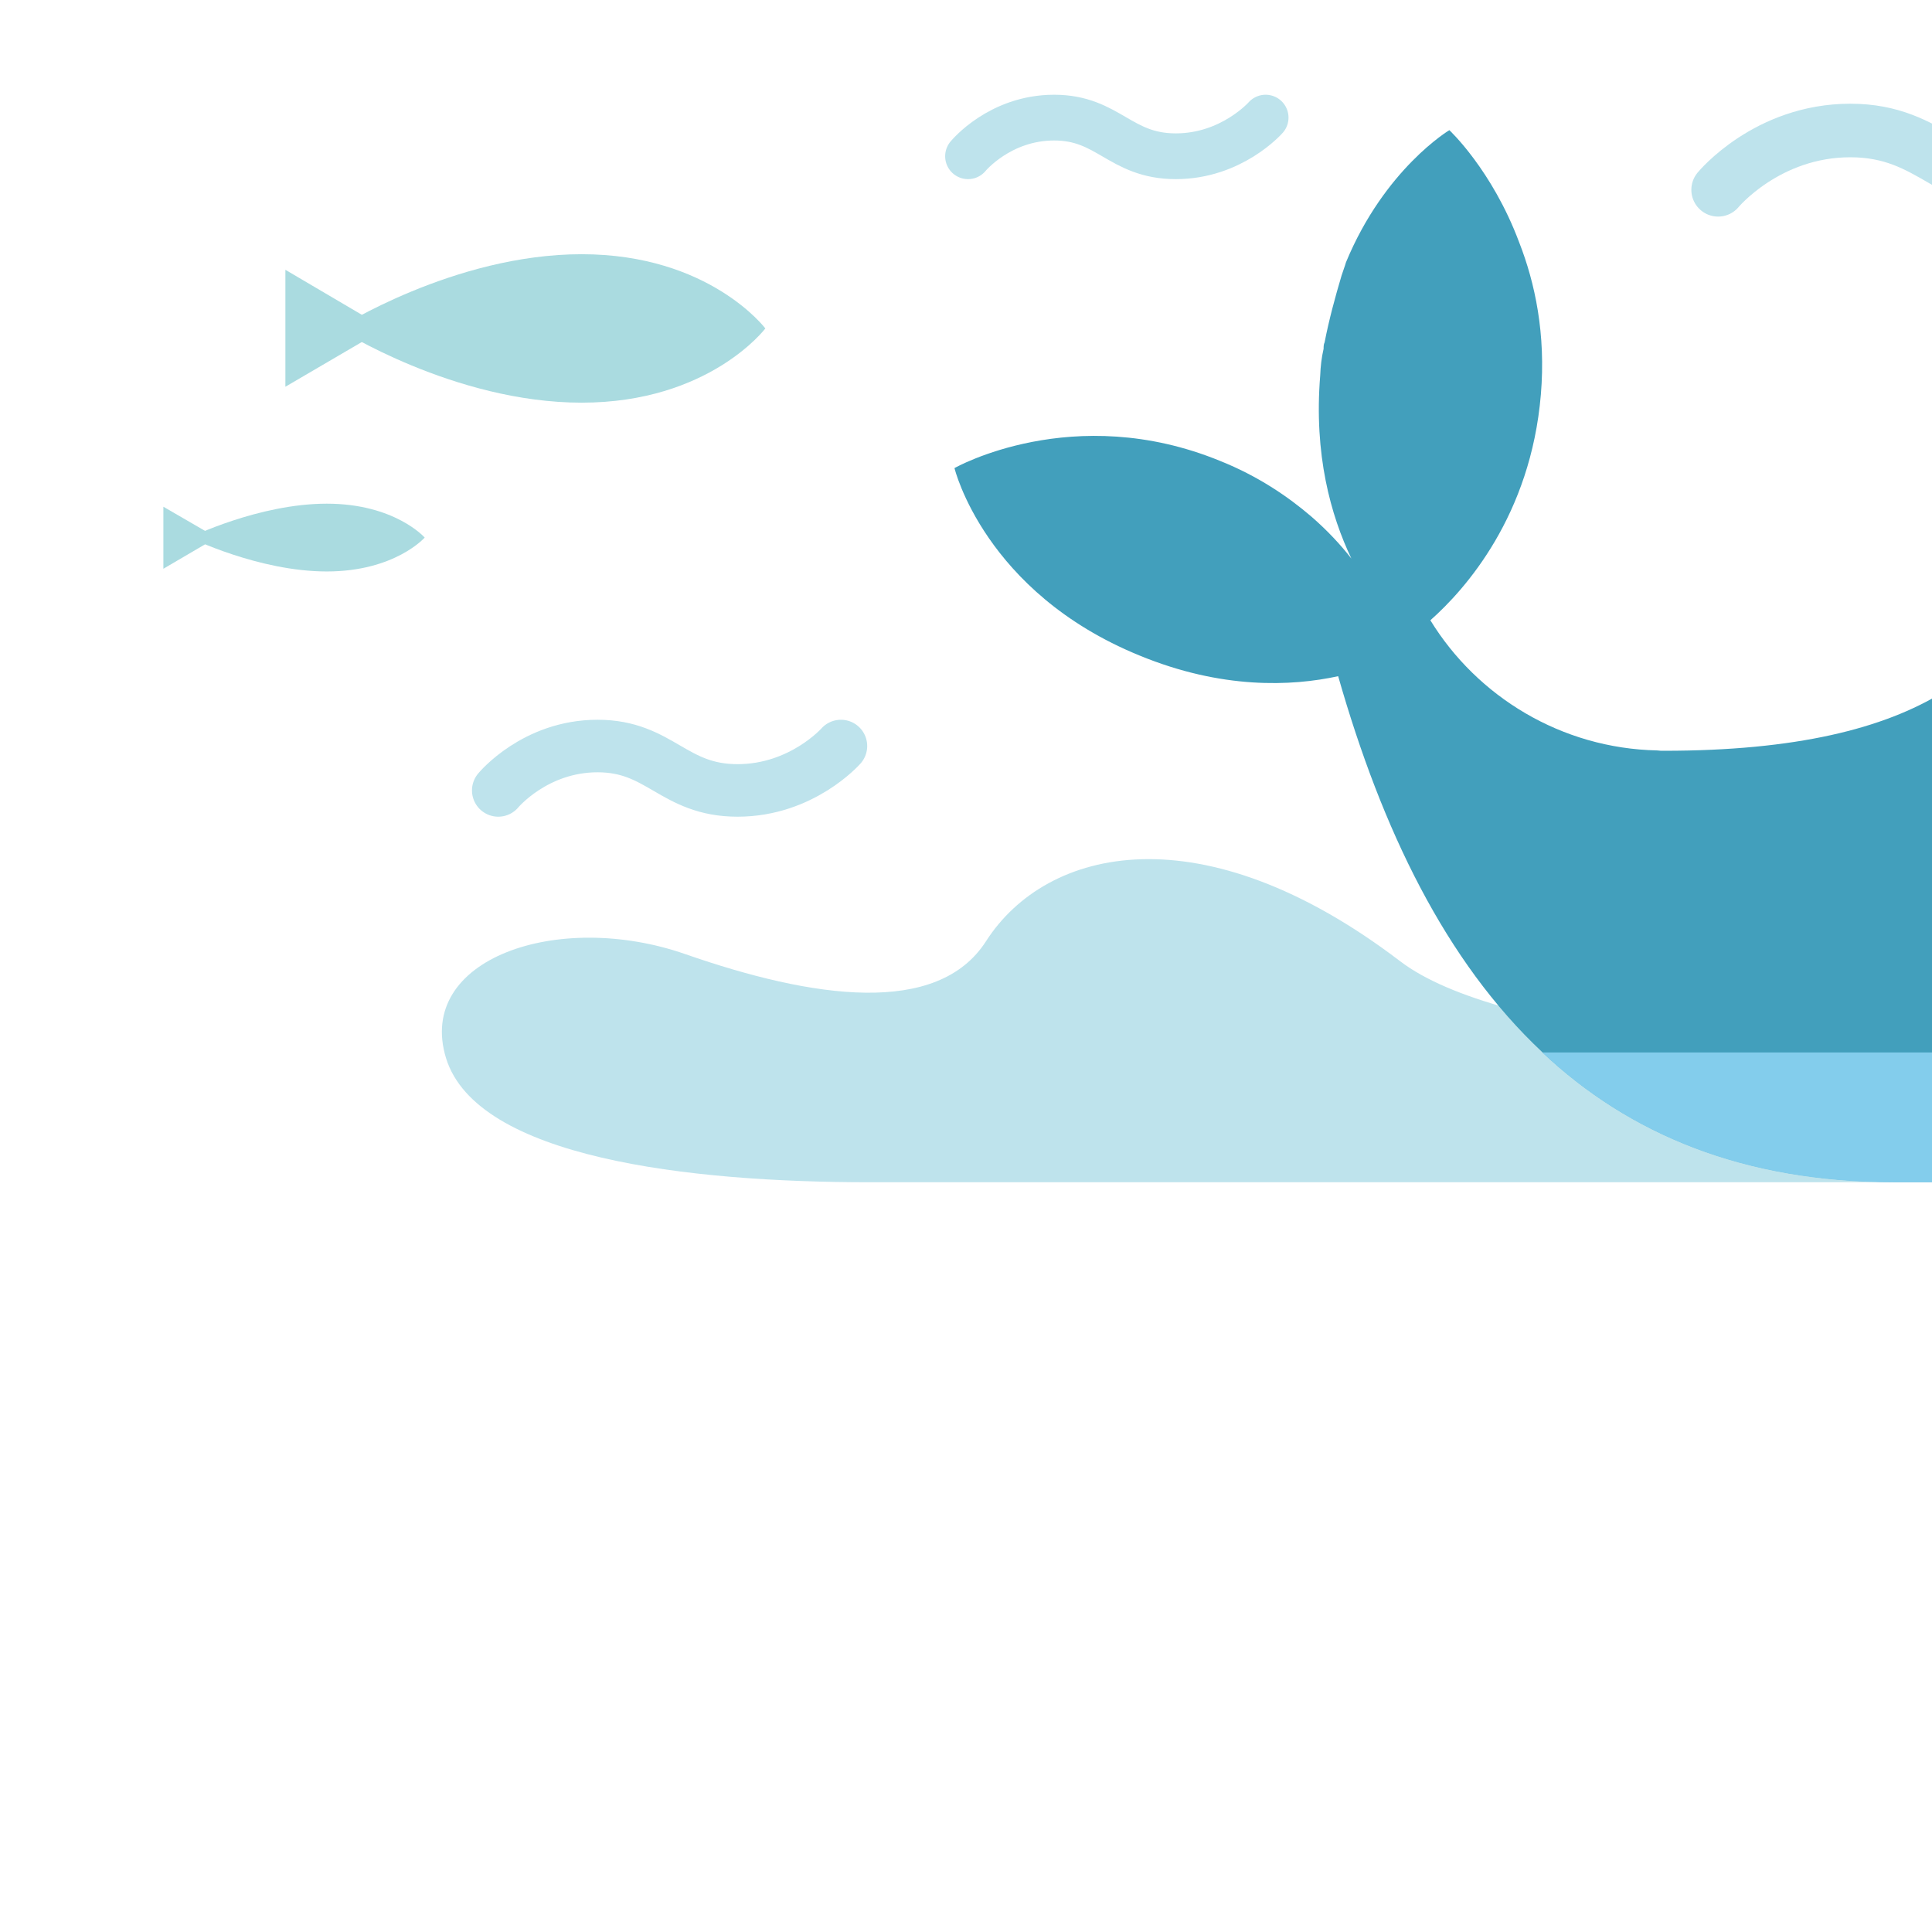
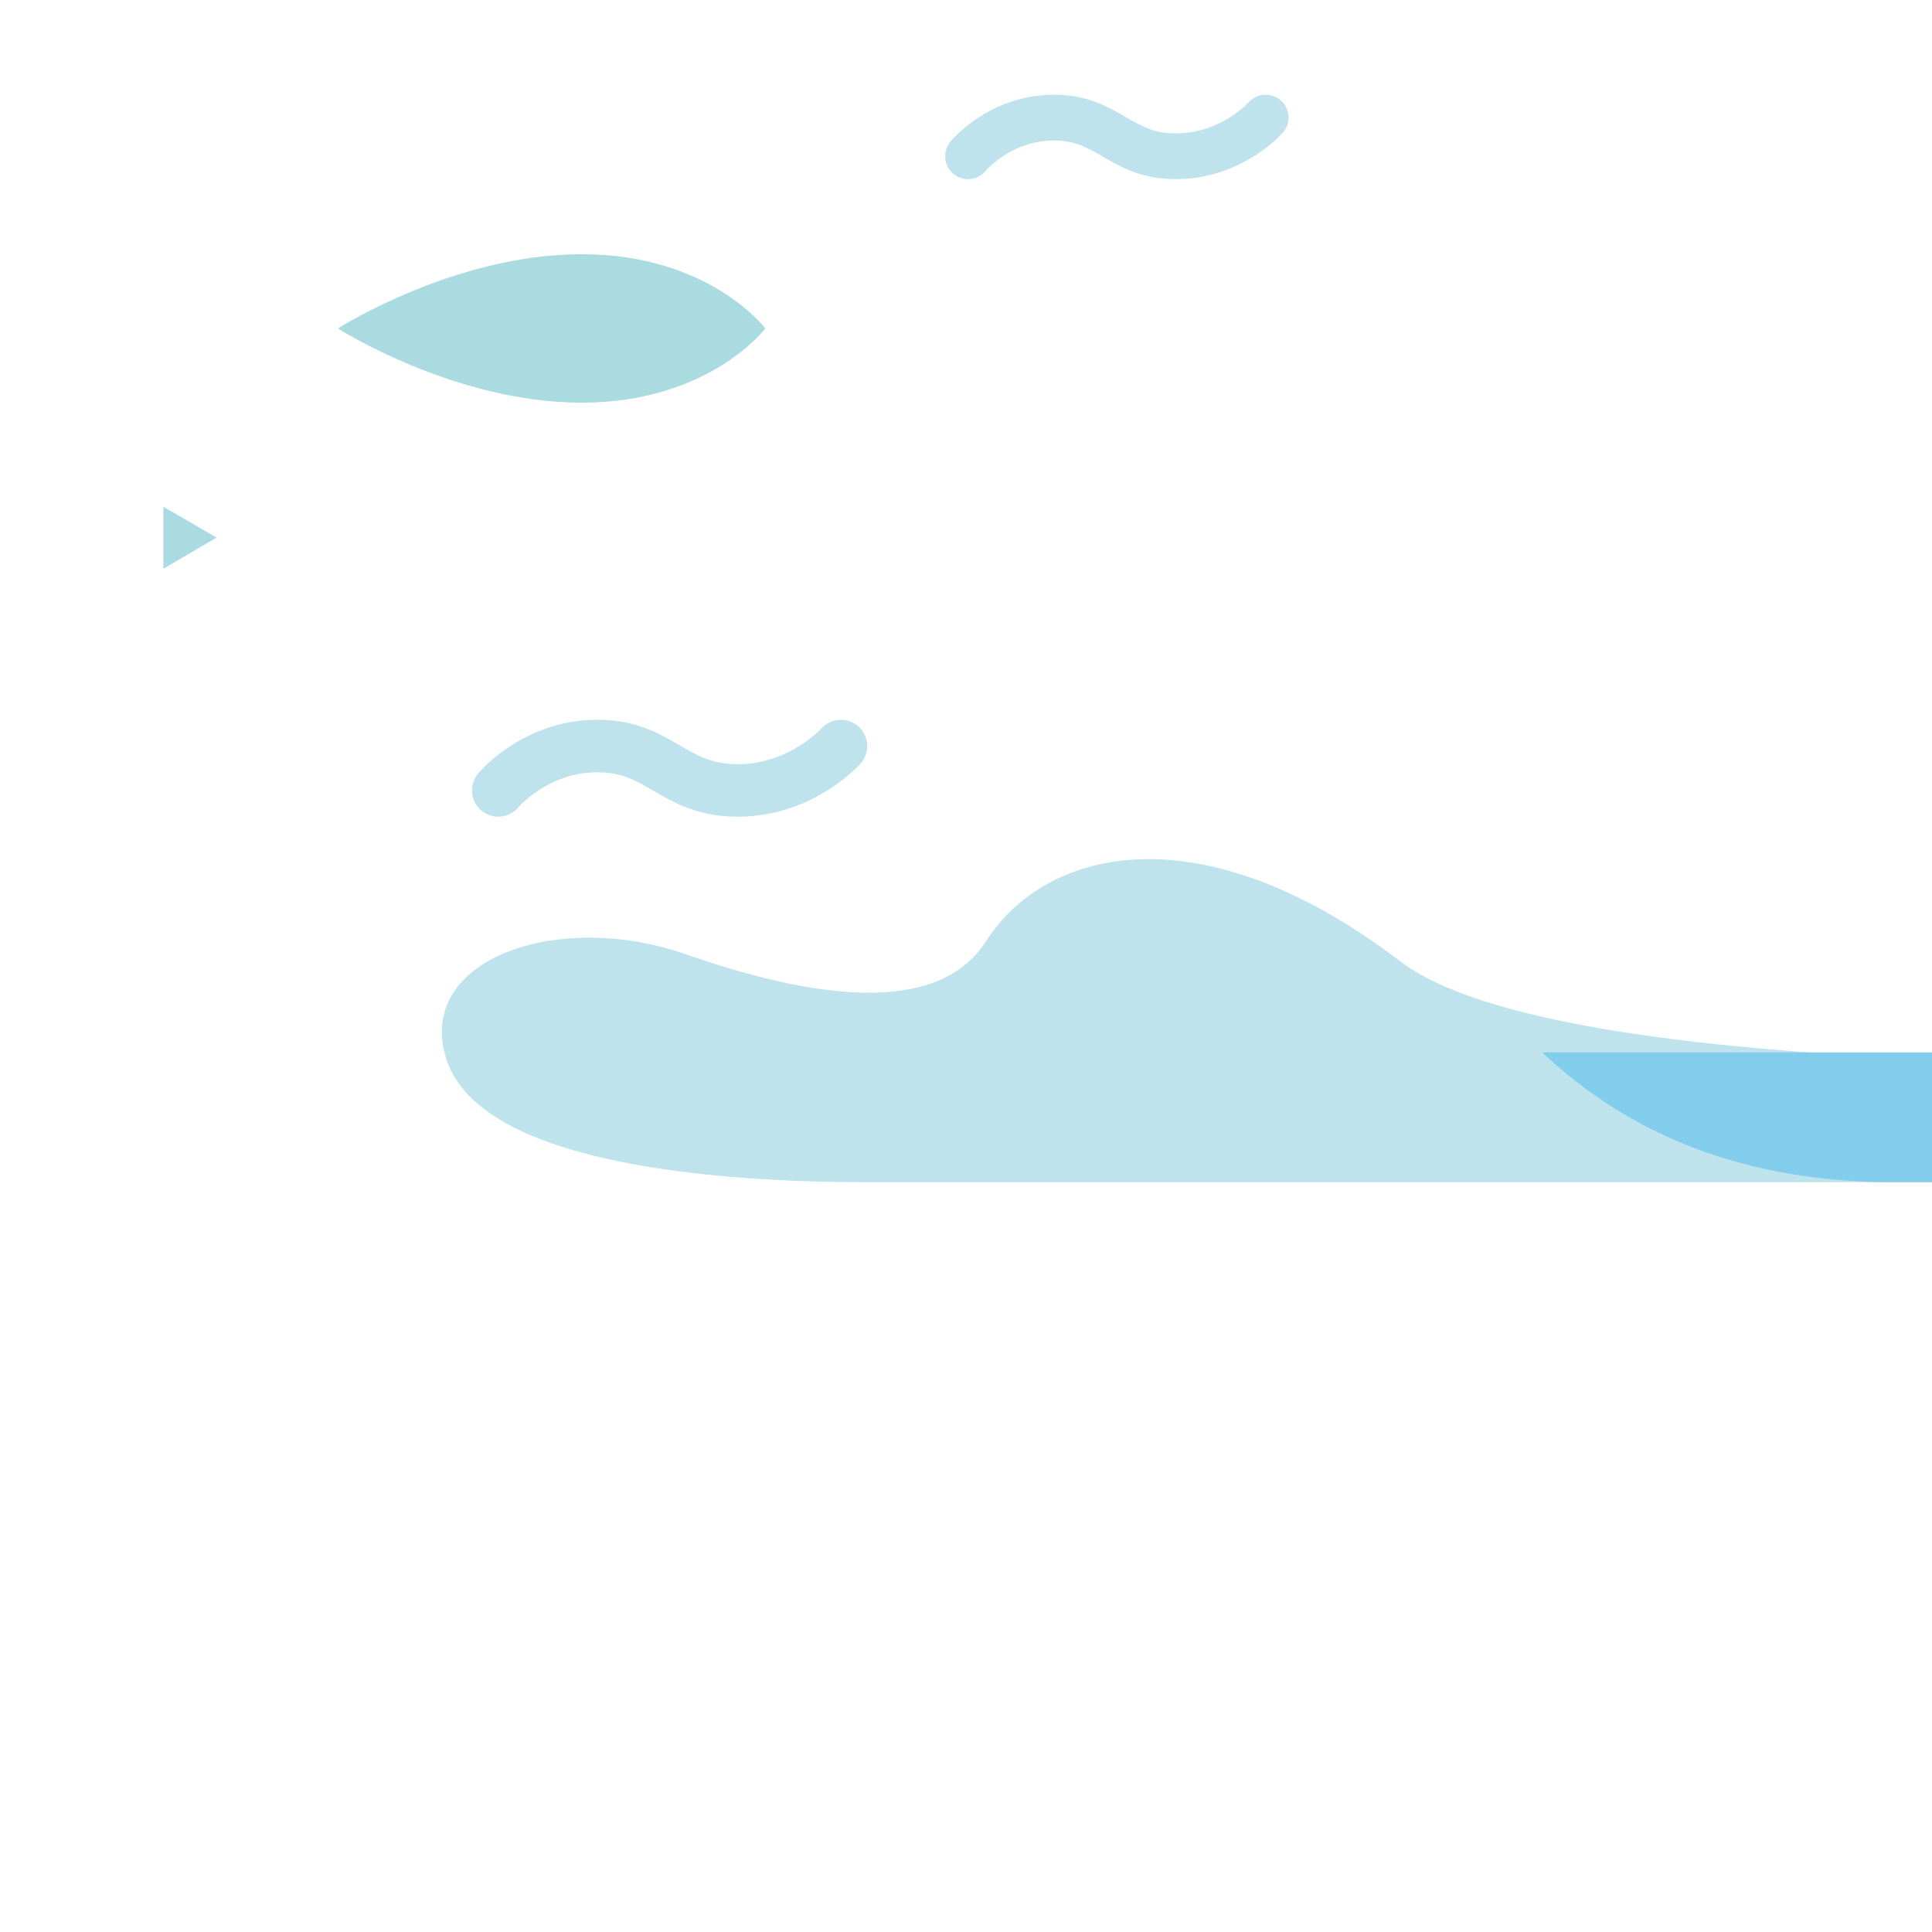
<svg xmlns="http://www.w3.org/2000/svg" id="Vrstva_1" viewBox="0 0 57 57">
  <defs>
    <style>.cls-1{stroke-width:1.35px;}.cls-1,.cls-2,.cls-3{fill:none;stroke:#bee3ec;stroke-linecap:round;stroke-miterlimit:10;}.cls-2{stroke-width:1.58px;}.cls-3{stroke-width:1.55px;}.cls-4{fill:#429fbc;}.cls-4,.cls-5,.cls-6,.cls-7{stroke-width:0px;}.cls-5{fill:#bee3ec;}.cls-6{fill:#aadbe0;}.cls-7{fill:#83cdec;}</style>
  </defs>
  <path class="cls-5" d="m76.74,31.01c3.48-.62,10.34-2.69,12.85-5.14,2.51-2.45,7.67-2.69,9.16-.14s-.02,5.17,3.6,4.52c3.62-.66,6.06.55,5.66,2.35-.41,1.79-3.48,2.28-17.46,2.28s-20.86,0-28.55,0H25.65c-5.34,0-11.58-.72-12.49-3.66-.9-2.93,3.3-4.38,7.06-3.07s7.44,1.85,8.87-.38c1.79-2.79,6.38-3.86,12.22.59,5.84,4.45,35.43,2.66,35.43,2.66Z" />
-   <path class="cls-4" d="m85.32,17.85v.16c0,.16,0,.34-.01.49-.01.21-.03.43-.04.62v.03c-.1,1.35-.36,2.65-.76,3.9-2.19,6.87-8.63,11.82-16.21,11.82h-12.4c-4.46,0-7.83-1.41-10.4-3.83-2.85-2.67-4.73-6.57-6.02-11.09-1.38.3-3.43.39-5.86-.61-4.58-1.87-5.46-5.53-5.46-5.53,0,0,3.5-1.99,7.84-.21,1.1.44,1.99,1.04,2.7,1.65.46.4.86.83,1.17,1.23-.61-1.28-1.11-3.07-.92-5.4.01-.27.04-.53.1-.79,0-.06,0-.13.03-.19.13-.67.31-1.33.5-1.97.04-.13.09-.25.13-.39,1.14-2.76,3.05-3.9,3.05-3.9,0,0,1.26,1.17,2.06,3.31.47,1.2.79,2.71.64,4.49-.3,3.57-2.22,5.74-3.26,6.66,1.38,2.25,3.86,3.78,6.69,3.84.07.01.13.01.21.01,7.75,0,10.43-2.6,11.36-6.09.01-.06.04-.13.06-.21,0-.03.01-.06.01-.09.03-.18.06-.36.07-.53.09-.42.19-.83.33-1.22.01-.06.04-.12.06-.18.24-.74.53-1.45.89-2.12.04-.1.1-.21.16-.31.31-.53.64-1.04,1.01-1.51.19-.25.39-.49.59-.71,2.25-2.54,5.49-4.12,9.21-4.12s7.03,1.73,9.36,4.45c1.66,1.93,2.74,4.36,3.03,7.03.01.21.03.43.04.65.01.21.01.43.01.65" />
  <path class="cls-7" d="m84.51,23.06c-2.19,6.87-8.63,11.82-16.21,11.82h-12.4c-4.46,0-7.83-1.41-10.4-3.83h17.68c8.91,0,8.48-9.95,15.7-9.95,2.3,0,4.43,1.17,5.62,1.96" />
  <path class="cls-6" d="m22.58,9.69s-1.65,2.19-5.42,2.19-7.19-2.19-7.19-2.19c0,0,3.42-2.19,7.19-2.19s5.42,2.19,5.42,2.19Z" />
-   <polygon class="cls-6" points="8.42 7.96 11.36 9.69 8.42 11.41 8.42 7.96" />
-   <path class="cls-6" d="m12.53,15.86s-.88,1-2.89,1-4.04-1-4.04-1c0,0,2.03-1,4.04-1s2.89,1,2.89,1Z" />
  <polygon class="cls-6" points="4.82 14.95 6.39 15.86 4.82 16.78 4.82 14.95" />
  <path class="cls-1" d="m28.56,4.61s.93-1.14,2.54-1.14,1.94,1.14,3.59,1.14,2.65-1.14,2.65-1.14" />
  <path class="cls-3" d="m14.7,23.32s1.08-1.31,2.93-1.31,2.23,1.31,4.13,1.31,3.05-1.31,3.05-1.31" />
-   <path class="cls-2" d="m50.69,5.6s1.44-1.75,3.9-1.75,2.98,1.75,5.51,1.75,4.06-1.75,4.06-1.75" />
</svg>